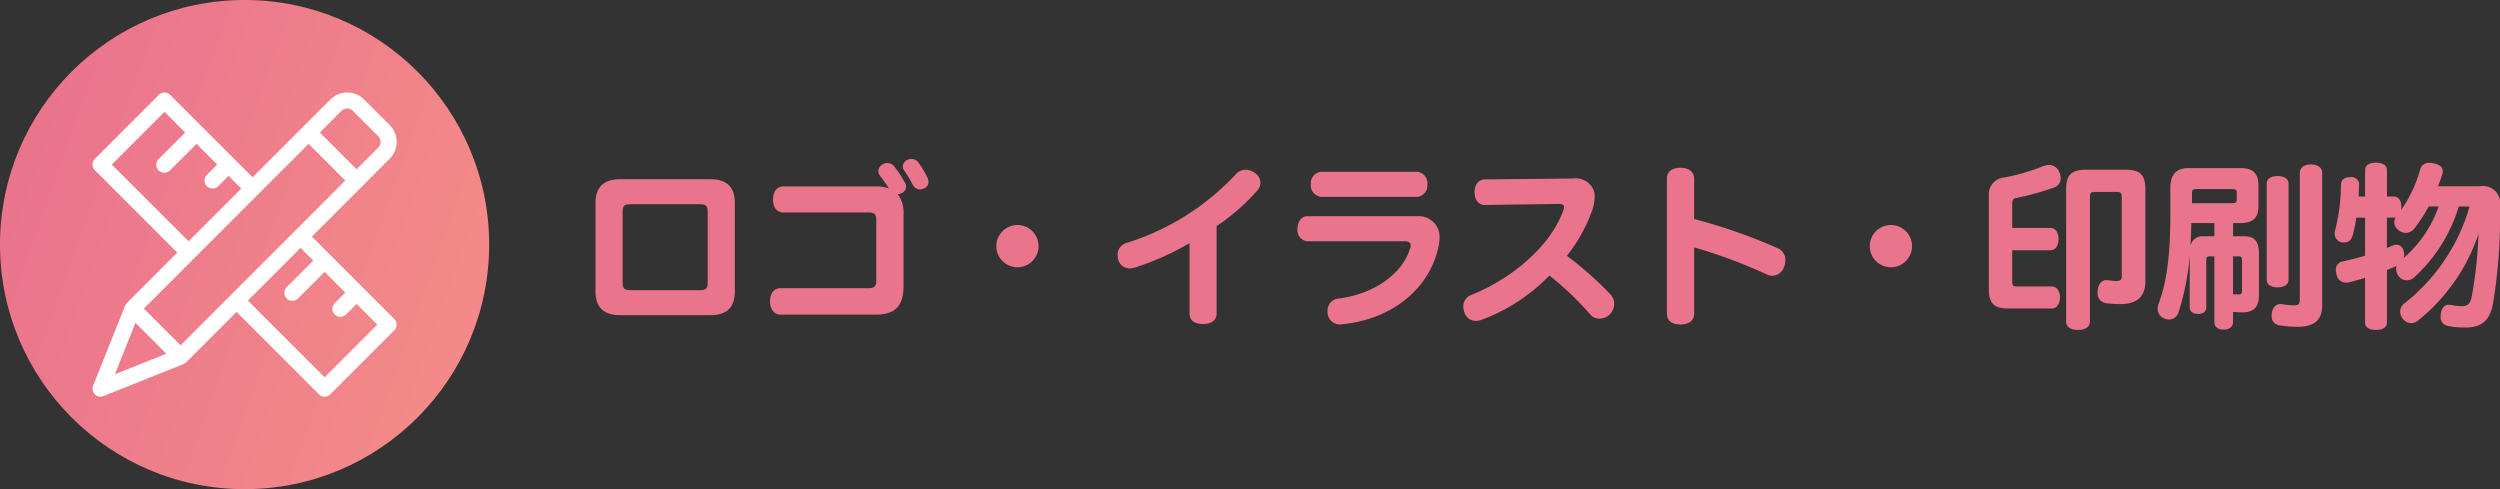
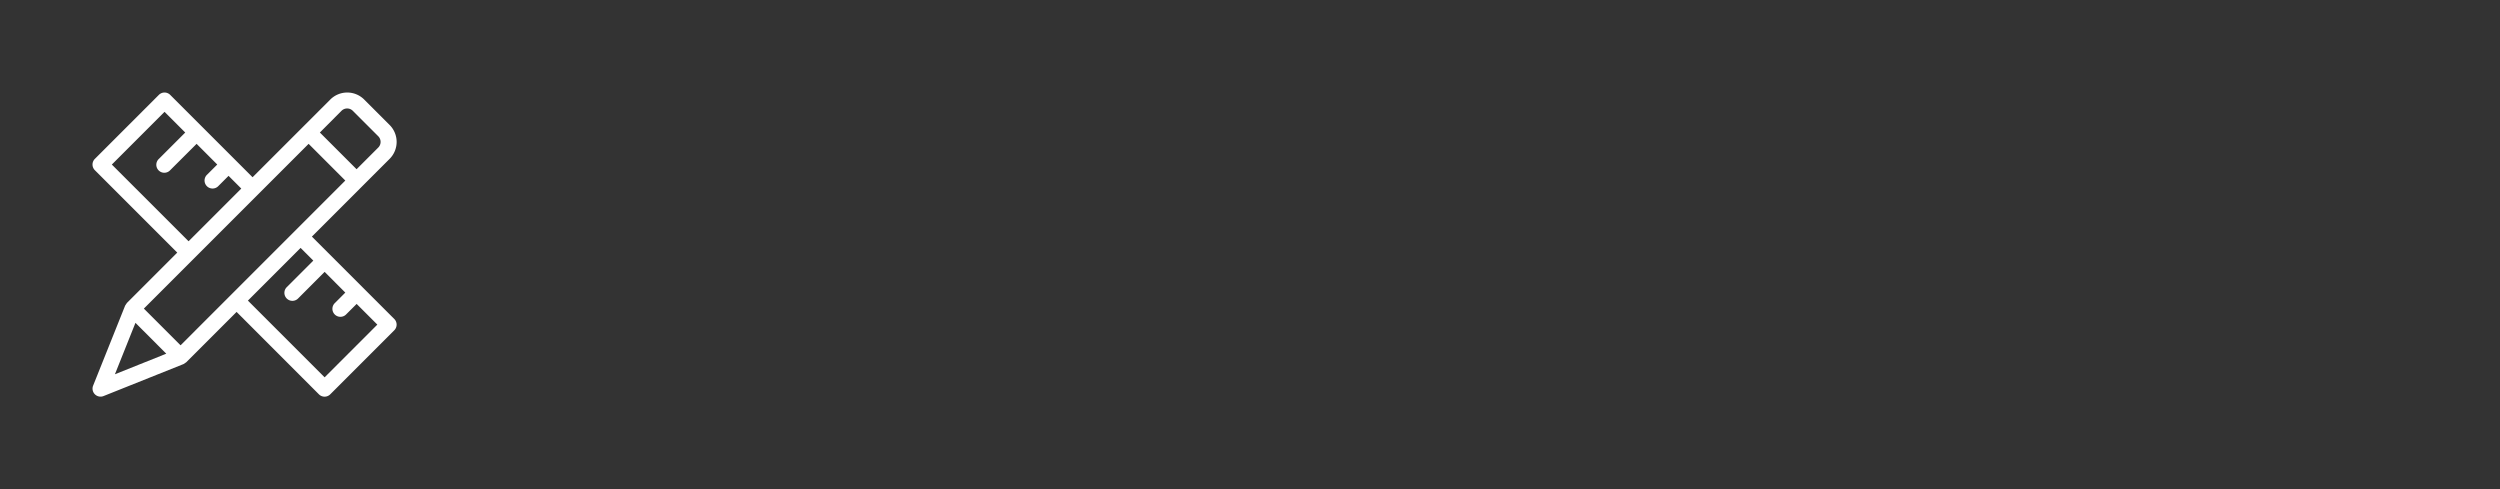
<svg xmlns="http://www.w3.org/2000/svg" width="255.542" height="50" viewBox="0 0 255.542 50">
  <rect x="0" y="0" width="255.542" height="50" fill="#333333" stroke="none" />
  <defs>
    <linearGradient id="linear-gradient" x1="0.072" y1="0.286" x2="0.939" y2="0.595" gradientUnits="objectBoundingBox">
      <stop offset="0" stop-color="#eb748d" />
      <stop offset="1" stop-color="#f38988" />
    </linearGradient>
  </defs>
  <g id="グループ_8097" data-name="グループ 8097" transform="translate(-24 -15)">
-     <path id="パス_2654" data-name="パス 2654" d="M4.392.216h9.2c1.638,0,2.52-.738,2.52-2.43V-11.25c0-1.692-.882-2.43-2.52-2.43h-9.2c-1.62,0-2.52.738-2.52,2.43v9.036C1.872-.522,2.772.216,4.392.216ZM5.436-2.34c-.63,0-.792-.2-.792-.792v-7.2c0-.612.162-.792.792-.792h7.11c.63,0,.792.18.792.792v7.2c0,.594-.162.792-.792.792ZM35.8-13.86a12.189,12.189,0,0,0-.9-1.494.876.876,0,0,0-.72-.4.863.863,0,0,0-.414.09.775.775,0,0,0-.486.684.634.634,0,0,0,.126.378,12.65,12.65,0,0,1,.9,1.494.821.821,0,0,0,.738.468,1.062,1.062,0,0,0,.45-.126.678.678,0,0,0,.414-.63A1.172,1.172,0,0,0,35.8-13.86Zm-3.4-1.134a.844.844,0,0,0-.666-.342.98.98,0,0,0-.486.126.8.8,0,0,0-.468.7.692.692,0,0,0,.144.432c.27.36.648.882.936,1.332a3.961,3.961,0,0,0-1.314-.2H21.1c-.7,0-1.08.54-1.08,1.35,0,.792.378,1.314,1.062,1.314h8.676c.63,0,.81.18.81.738v6.228c0,.576-.18.774-.81.774H20.79c-.684,0-1.08.54-1.08,1.35,0,.792.414,1.35,1.08,1.35h9.756c1.98,0,2.808-.936,2.808-2.862v-7.38a3.087,3.087,0,0,0-.594-2.07.821.821,0,0,0,.4-.108.723.723,0,0,0,.45-.666.821.821,0,0,0-.108-.4A13.268,13.268,0,0,0,32.4-14.994ZM45-4.68a2.166,2.166,0,0,0,2.16-2.16A2.166,2.166,0,0,0,45-9a2.166,2.166,0,0,0-2.16,2.16A2.166,2.166,0,0,0,45-4.68Zm18.99,5.8c.792,0,1.368-.36,1.368-1.062V-8.892A21.3,21.3,0,0,0,69.5-12.51a1.237,1.237,0,0,0,.342-.828,1.241,1.241,0,0,0-.594-.99,1.534,1.534,0,0,0-.9-.324,1.366,1.366,0,0,0-1.062.5A25.663,25.663,0,0,1,56.142-7.164a1.235,1.235,0,0,0-.9,1.224,1.668,1.668,0,0,0,.09.576,1.175,1.175,0,0,0,1.17.792A1.892,1.892,0,0,0,57.1-4.68a27.852,27.852,0,0,0,5.49-2.466V.018C62.586.81,63.144,1.116,63.99,1.116Zm14.238.018c5.112-.5,8.91-3.672,9.81-7.92a4.531,4.531,0,0,0,.108-.936,2.114,2.114,0,0,0-.324-1.206A2.176,2.176,0,0,0,85.788-9.9H74.61c-.594,0-.99.594-.99,1.3a1.135,1.135,0,0,0,.99,1.26h9.972c.432,0,.612.162.612.432a.9.9,0,0,1-.054.288c-.81,2.664-3.744,4.7-7.38,5.148A1.2,1.2,0,0,0,76.7-.234,1.264,1.264,0,0,0,78.228,1.134Zm-2.2-13.014H85.86A1.167,1.167,0,0,0,86.9-13.158a1.156,1.156,0,0,0-1.044-1.278H76.032a1.168,1.168,0,0,0-1.044,1.278A1.179,1.179,0,0,0,76.032-11.88ZM92.466.684a18.881,18.881,0,0,0,6.912-4.518,30.927,30.927,0,0,1,4.194,4,1.212,1.212,0,0,0,.936.4,1.517,1.517,0,0,0,1.08-.468A1.546,1.546,0,0,0,106-.954a1.407,1.407,0,0,0-.4-.972A35.114,35.114,0,0,0,101.16-5.85a16.3,16.3,0,0,0,2.592-4.662A4.825,4.825,0,0,0,104-11.88a1.713,1.713,0,0,0-.27-1.008,2.031,2.031,0,0,0-1.962-.864l-8.982.09c-.612,0-1.062.5-1.062,1.3s.432,1.332,1.044,1.314l7.6-.108c.342,0,.5.108.5.342a1.336,1.336,0,0,1-.072.324c-1.314,3.654-5.22,6.966-9.45,8.658a1.224,1.224,0,0,0-.774,1.17,2.061,2.061,0,0,0,.126.63,1.2,1.2,0,0,0,1.17.828A1.807,1.807,0,0,0,92.466.684Zm18.918-14.418V.054c0,.738.54,1.116,1.386,1.116.828,0,1.4-.378,1.4-1.116V-6.714a52.276,52.276,0,0,1,7.4,2.754,1.252,1.252,0,0,0,.594.144,1.3,1.3,0,0,0,1.224-.972,2.1,2.1,0,0,0,.108-.63,1.283,1.283,0,0,0-.828-1.224,55.085,55.085,0,0,0-8.5-2.97v-4.122c0-.738-.576-1.116-1.4-1.116C111.924-14.85,111.384-14.472,111.384-13.734Zm22.9,9.054a2.166,2.166,0,0,0,2.16-2.16A2.166,2.166,0,0,0,134.28-9a2.166,2.166,0,0,0-2.16,2.16A2.166,2.166,0,0,0,134.28-4.68Zm12.852-7.092a26.4,26.4,0,0,0,3.87-1.08.974.974,0,0,0,.63-.954,1.591,1.591,0,0,0-.144-.612,1.144,1.144,0,0,0-1.062-.72,1.444,1.444,0,0,0-.54.108,21.624,21.624,0,0,1-4,1.17,1.729,1.729,0,0,0-1.6,1.836V-2.43c0,1.458.558,1.962,2,1.962h4.428c.522,0,.846-.486.846-1.116,0-.666-.324-1.134-.846-1.134H147.15c-.36,0-.468-.108-.468-.5v-3.2h3.906c.522,0,.828-.5.828-1.152s-.306-1.134-.828-1.134h-3.906V-11.16C146.682-11.538,146.754-11.7,147.132-11.772Zm7.092-2.88c-1.476,0-2.034.522-2.034,1.98V.882c0,.54.486.846,1.206.846.738,0,1.224-.306,1.224-.846V-11.88c0-.4.108-.5.468-.5h2.3c.36,0,.486.108.486.5v8.064c0,.432-.126.54-.576.54-.162,0-.648-.054-.954-.09-.432-.036-.936.342-.936,1.224a1.035,1.035,0,0,0,.756,1.116,11.136,11.136,0,0,0,1.584.108c1.62,0,2.538-.72,2.538-2.3v-9.45c0-1.458-.54-1.98-1.962-1.98Zm22.986-.54c-.666,0-1.134.324-1.134.846V-1.422c0,.558-.162.63-.684.63a8.86,8.86,0,0,1-1.206-.126c-.45-.072-.99.306-.99,1.188a.914.914,0,0,0,.846.99,11.521,11.521,0,0,0,1.782.144c1.8,0,2.538-.738,2.538-2.2V-14.346C178.362-14.868,177.894-15.192,177.21-15.192Zm-7.956,7.344V-9.2h.774c1.242,0,1.818-.5,1.818-1.764v-2.052c0-1.3-.576-1.8-1.818-1.8H164.7c-1.242,0-1.854.648-1.854,2.016v2.61c0,4.374-.378,7.038-1.188,9.2a1.291,1.291,0,0,0-.108.522,1.062,1.062,0,0,0,.612.99,1.286,1.286,0,0,0,.558.144,1.019,1.019,0,0,0,.954-.72,25.452,25.452,0,0,0,1.152-5.85V-.54c0,.378.36.63.846.63.5,0,.846-.252.846-.63V-5.382c0-.324.09-.414.36-.414h.468V.918c0,.5.378.774.936.774.576,0,.972-.27.972-.774V-.126a9.044,9.044,0,0,0,.972.054c1.116,0,1.674-.54,1.674-1.71V-6.12c0-1.206-.468-1.728-1.458-1.728Zm5.67-5.4c0-.486-.486-.756-1.134-.756-.63,0-1.1.27-1.1.738V-3.4c0,.486.468.774,1.1.774.648,0,1.134-.27,1.134-.774ZM165.06-12.24c0-.342.072-.432.522-.432h3.546c.4,0,.5.072.5.342v.756c0,.27-.108.342-.5.342H165.06Zm1.224,4.392a1.251,1.251,0,0,0-1.386.99c.072-1.08.09-1.746.09-2.34h2.358v1.35Zm3.888,5.6c0,.252-.09.342-.324.342-.2,0-.306,0-.594-.018V-5.8h.576c.252,0,.342.09.342.414Zm20.034-10.71c.162-.4.306-.81.432-1.224a1,1,0,0,0,.054-.306c0-.432-.324-.684-.918-.81a1.775,1.775,0,0,0-.432-.054.88.88,0,0,0-.936.594,13.344,13.344,0,0,1-1.98,4.23,1.993,1.993,0,0,0,.036-.342c0-.612-.288-1.044-.792-1.044h-.684v-2.7c0-.486-.432-.756-1.134-.756-.666,0-1.1.27-1.1.756v2.7h-.666l.054-1.134a.773.773,0,0,0-.864-.846c-.576,0-.972.2-.99.81a19.228,19.228,0,0,1-.594,4.608,1.37,1.37,0,0,0-.054.378.913.913,0,0,0,1.026.882c.378,0,.684-.234.828-.774a12.636,12.636,0,0,0,.36-1.764h.9v3.888c-.774.234-1.548.432-2.232.576a.847.847,0,0,0-.756.9,2.12,2.12,0,0,0,.072.45.956.956,0,0,0,.972.828,1.983,1.983,0,0,0,.324-.036c.522-.126,1.08-.288,1.62-.45V.99c0,.468.432.738,1.1.738.7,0,1.134-.27,1.134-.738V-4.392c.342-.144.684-.288.99-.432a1.019,1.019,0,0,0-.054.324,1.26,1.26,0,0,0,.324.81,1.017,1.017,0,0,0,.756.342,1.17,1.17,0,0,0,.774-.306,16.119,16.119,0,0,0,4.554-7.236h1.1a19.331,19.331,0,0,1-6.66,9.9,1.041,1.041,0,0,0-.432.846,1.206,1.206,0,0,0,.306.774,1.134,1.134,0,0,0,.828.4A1.139,1.139,0,0,0,188.244.7a19.159,19.159,0,0,0,6.1-8.784,43.738,43.738,0,0,1-.7,6.444c-.144.684-.414.936-.99.936a6.422,6.422,0,0,1-1.116-.126.876.876,0,0,0-.216-.018c-.5,0-.846.414-.846,1.188a.9.9,0,0,0,.72.972,8.659,8.659,0,0,0,1.8.162c1.71,0,2.484-.72,2.826-2.394a55.6,55.6,0,0,0,.72-10.044,1.751,1.751,0,0,0-2.016-2Zm-3.528,7.344a.806.806,0,0,0,.072-.36,1.426,1.426,0,0,0-.108-.522.705.705,0,0,0-.684-.486,1.135,1.135,0,0,0-.4.09c-.18.072-.378.162-.576.234v-3.1h.684c.072,0,.144-.018.2-.018a1,1,0,0,0-.126.5.971.971,0,0,0,.4.774,1.182,1.182,0,0,0,.774.306,1.147,1.147,0,0,0,.9-.486,15.588,15.588,0,0,0,1.44-2.214h1.008A12.148,12.148,0,0,1,186.678-5.616Z" transform="translate(83 47)" fill="#eb748d" />
-     <circle id="楕円形_66" data-name="楕円形 66" cx="25" cy="25" r="25" transform="translate(24 15)" fill="url(#linear-gradient)" />
    <path id="noun-design-2472937" d="M19.661,36.506,36.5,19.665,32.75,15.913,15.909,32.754Zm5.727-3.413L20.24,38.241l-.274.182-8.181,3.272a.819.819,0,0,1-1.064-1.063l3.273-8.181.181-.274,5.148-5.148L10.9,18.607a.817.817,0,0,1,0-1.156l6.544-6.544a.817.817,0,0,1,1.156,0l8.421,8.42,7.942-7.94a2.451,2.451,0,0,1,3.47,0l2.593,2.593a2.451,2.451,0,0,1,0,3.472l-7.942,7.942,8.421,8.42a.818.818,0,0,1,0,1.158l-6.544,6.544a.818.818,0,0,1-1.158,0Zm1.156-1.156,7.842,7.842,5.388-5.388-2.115-2.115L36.6,33.332a.818.818,0,1,1-1.156-1.156L36.5,31.118,34.386,29,31.692,31.7a.818.818,0,1,1-1.156-1.156l2.694-2.694-1.3-1.3Zm-6.065-6.065,5.388-5.388-1.3-1.3-1.058,1.058a.818.818,0,0,1-1.156-1.158l1.058-1.057L21.3,15.913,18.6,18.607a.818.818,0,1,1-1.156-1.156l2.694-2.694-2.115-2.115-5.388,5.388ZM18.2,37.363,15.05,34.209l-2.1,5.257Zm15.7-22.607,3.752,3.752,2.215-2.215a.817.817,0,0,0,0-1.156l-2.6-2.6a.818.818,0,0,0-1.156,0Z" transform="translate(22.796 13.79)" fill="#fff" />
  </g>
</svg>